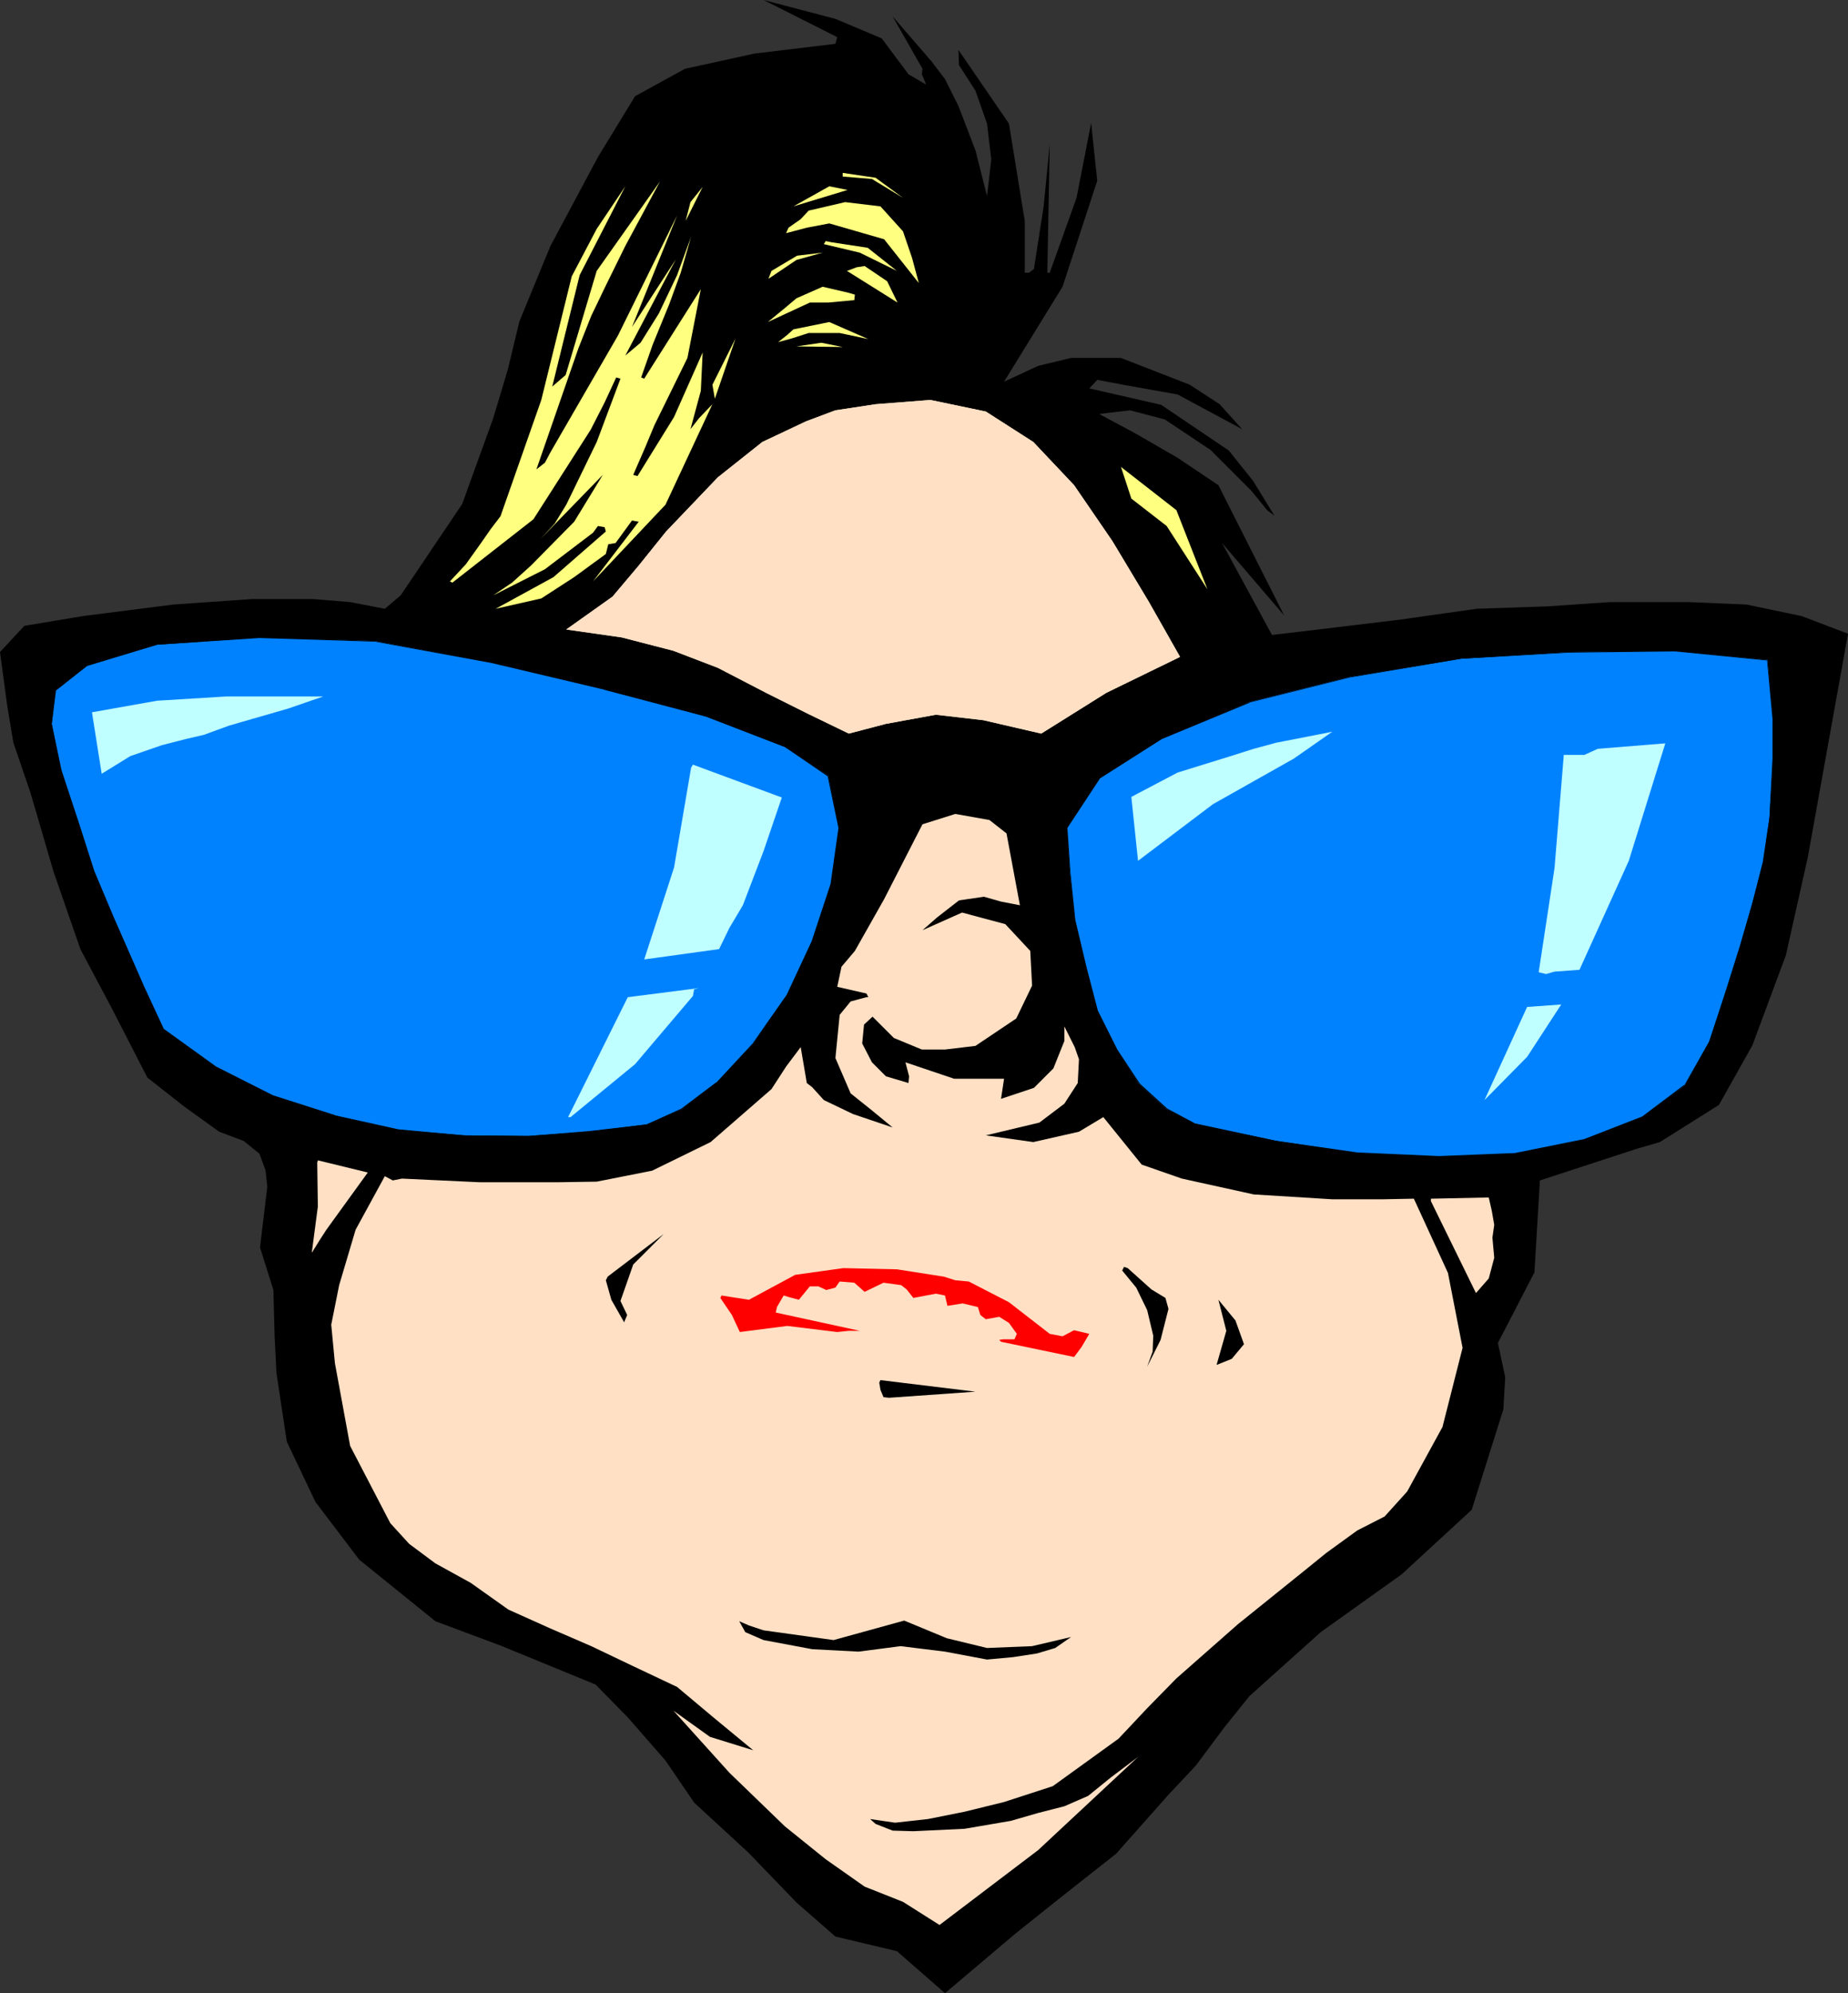
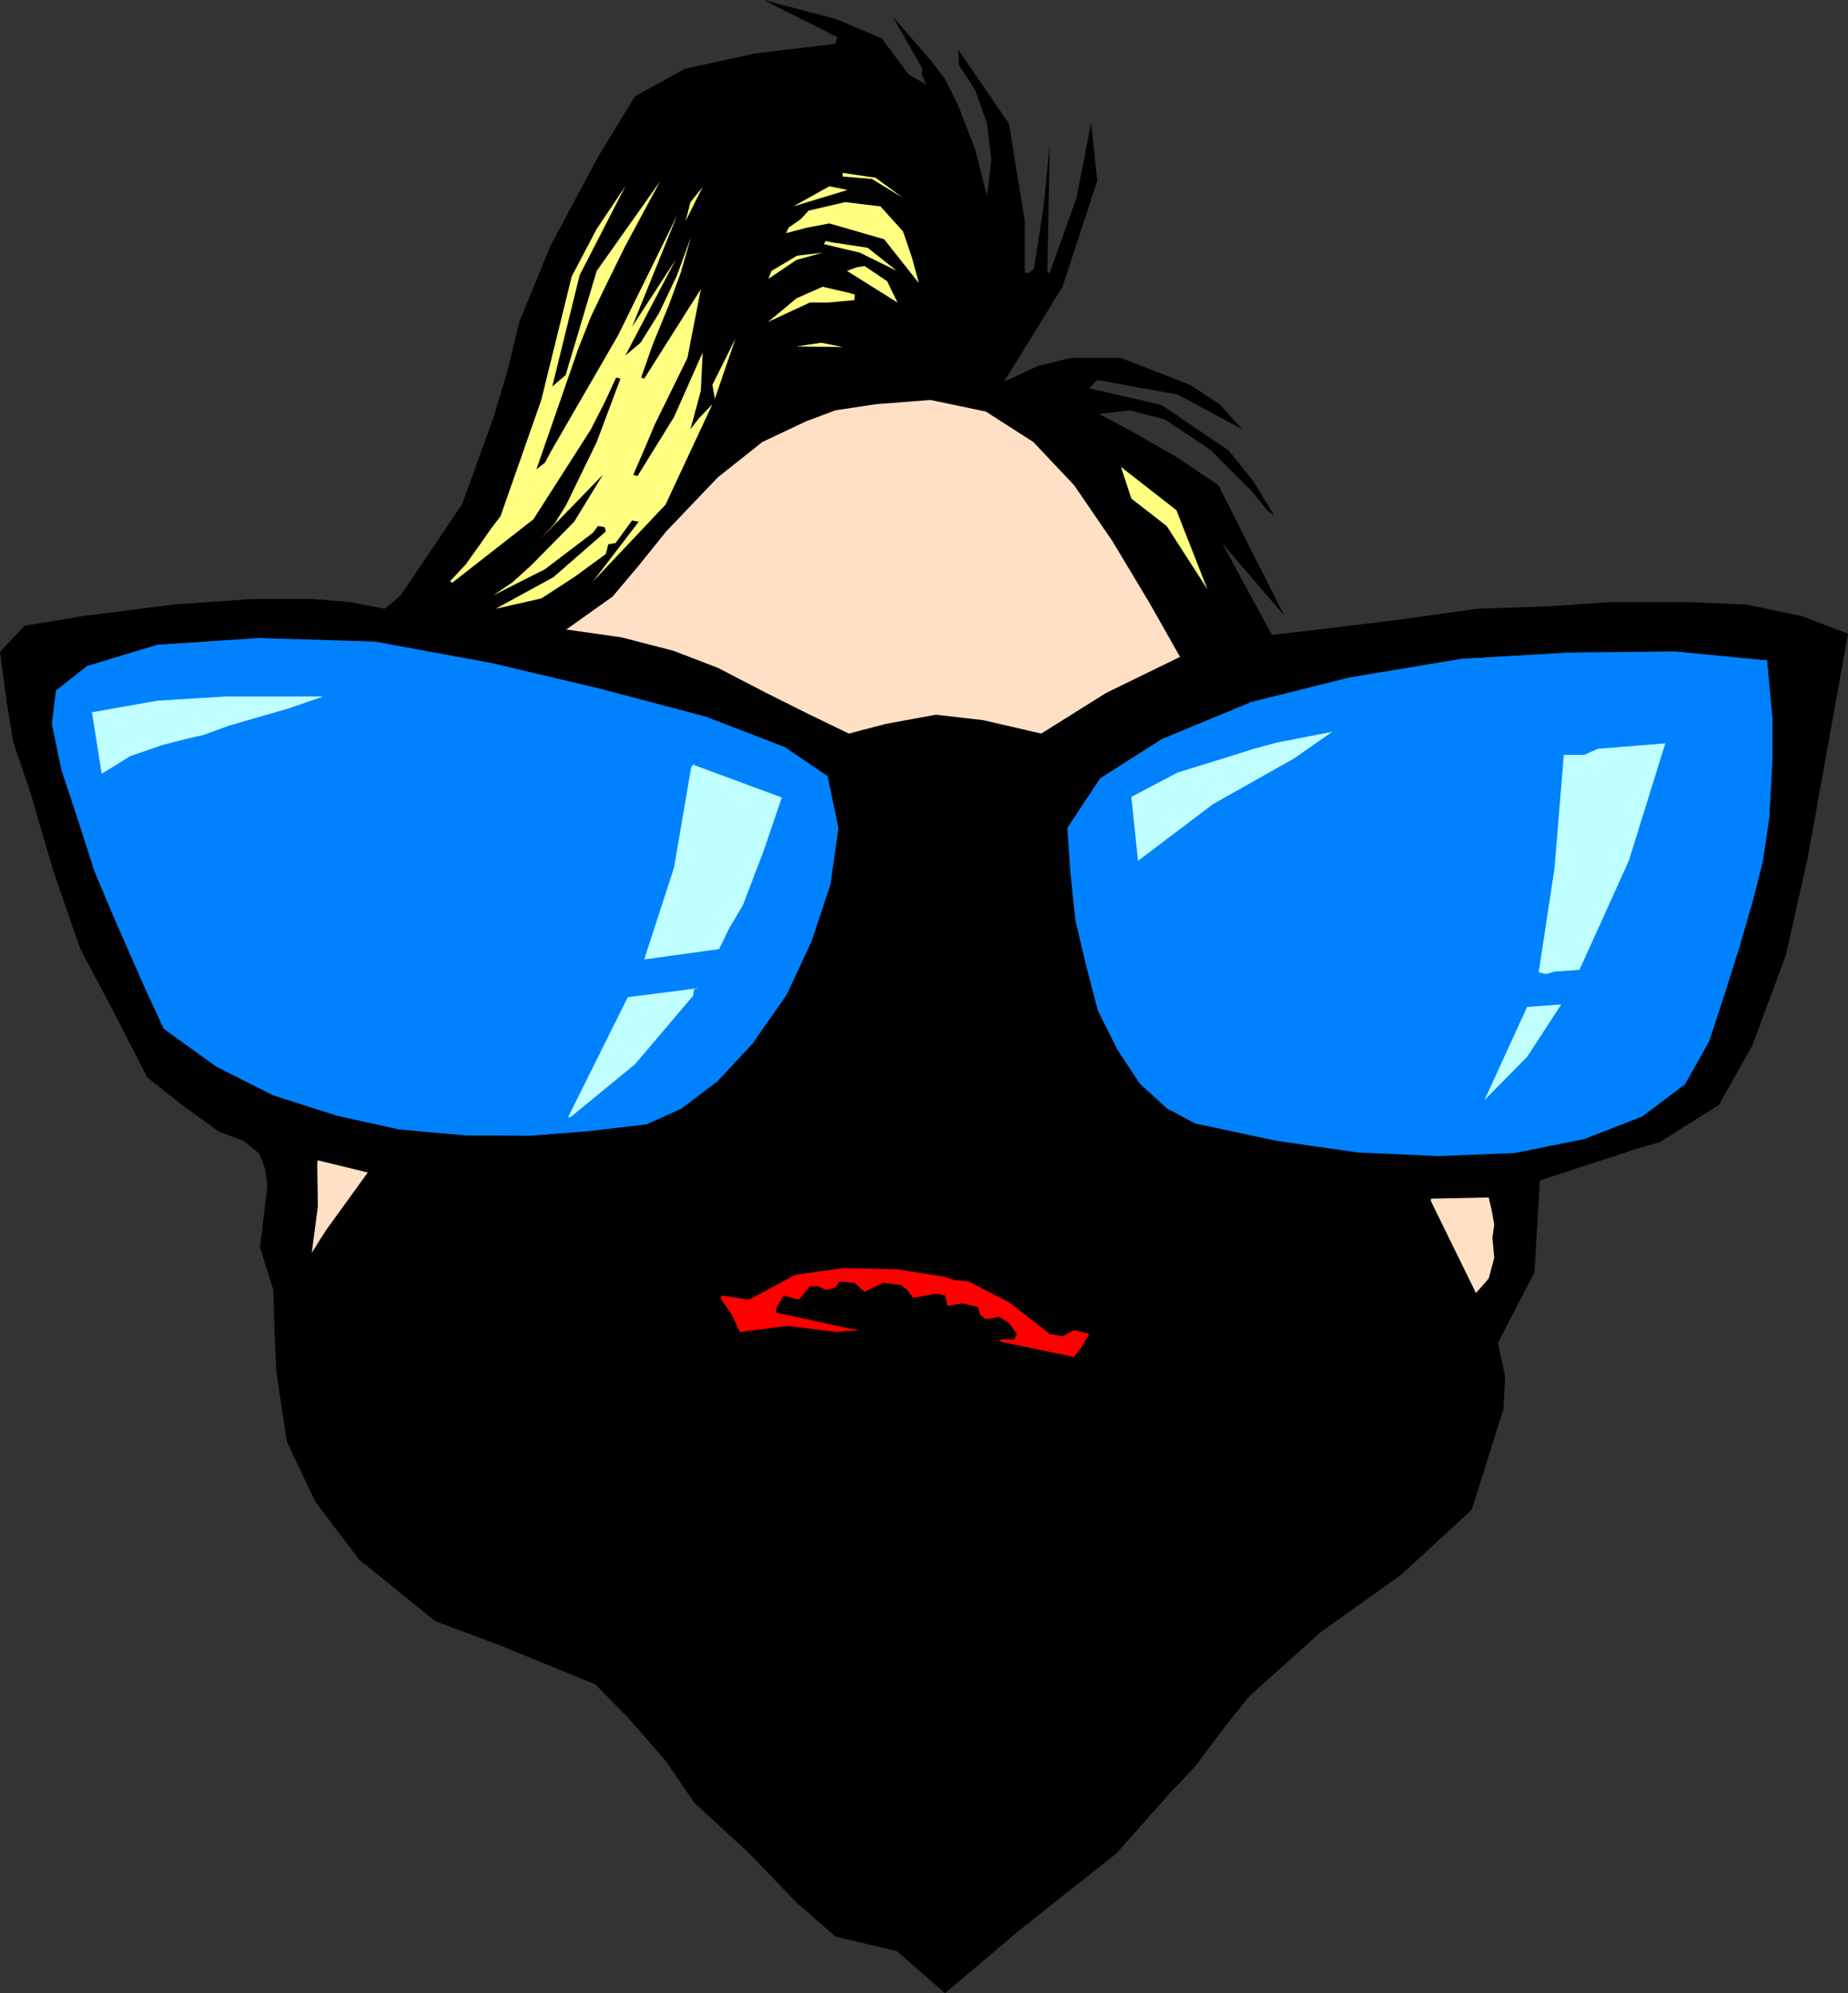
<svg xmlns="http://www.w3.org/2000/svg" xmlns:ns1="http://sodipodi.sourceforge.net/DTD/sodipodi-0.dtd" xmlns:ns2="http://www.inkscape.org/namespaces/inkscape" version="1.0" width="129.766mm" height="139.951mm" id="svg37" ns1:docname="Big Glasses 5.wmf">
  <rect width="100%" height="100%" fill="#333333" stroke="none" />
  <ns1:namedview id="namedview37" pagecolor="#ffffff" bordercolor="#000000" borderopacity="0.25" ns2:showpageshadow="2" ns2:pageopacity="0.0" ns2:pagecheckerboard="0" ns2:deskcolor="#d1d1d1" ns2:document-units="mm" />
  <defs id="defs1">
    <pattern id="WMFhbasepattern" patternUnits="userSpaceOnUse" width="6" height="6" x="0" y="0" />
  </defs>
  <path style="fill:#000000;fill-opacity:1;fill-rule:evenodd;stroke:none" d="m 250.803,528.951 18.907,-15.995 12.766,-10.178 13.736,-10.825 13.898,-15.671 7.272,-7.755 7.595,-10.178 6.626,-8.24 18.907,-16.964 21.493,-15.348 18.584,-17.125 8.403,-26.658 0.485,-8.563 -1.939,-9.047 9.696,-18.741 1.454,-24.396 25.694,-8.401 6.141,-1.777 15.675,-9.855 8.888,-15.833 8.888,-23.911 5.818,-26.011 10.666,-59.293 -12.282,-4.685 -14.706,-3.07 -15.352,-0.646 h -20.846 l -16.483,1.131 -18.907,0.646 -20.523,2.908 -21.493,2.585 -12.282,1.454 -13.251,-24.396 16.483,19.226 -17.453,-34.574 -10.827,-7.27 -11.474,-6.624 -9.373,-5.008 8.242,-0.969 9.211,2.423 12.12,8.078 8.726,8.724 2.101,2.1 4.202,5.17 1.939,1.454 -5.656,-9.209 -6.464,-8.078 -17.938,-12.117 -19.069,-4.362 2.101,-2.262 7.757,1.454 13.574,2.423 17.13,9.209 -5.979,-6.624 -7.918,-5.17 -18.261,-7.109 h -13.251 l -8.726,2.1 -9.05,4.201 15.514,-25.204 9.211,-28.112 -1.616,-15.348 -3.878,19.872 -7.11,19.872 h -0.646 l 0.646,-34.089 -1.616,16.479 -2.586,16.641 -1.293,0.969 h -1.131 V 65.755 58.647 l -4.202,-25.85 -13.413,-19.549 0.162,4.039 4.363,6.786 3.07,8.724 1.131,9.532 -1.131,9.694 -3.07,-12.117 -4.525,-11.794 -3.555,-7.109 -3.555,-4.685 -10.342,-11.956 7.918,13.894 -0.162,1.454 1.131,2.747 -4.686,-2.747 -7.11,-9.532 L 221.715,5.008 202.646,0 l 19.554,9.855 -0.485,1.777 -21.493,2.585 -18.422,4.039 -13.251,7.27 -9.858,16.156 -12.605,23.588 -8.242,20.034 -3.07,12.763 -3.878,12.925 -8.242,22.78 -16.322,24.234 -4.202,3.554 -9.211,-1.777 -9.858,-0.808 H 66.902 L 46.056,160.43 21.978,163.5 6.464,166.085 0,173.032 l 1.939,14.379 1.616,9.694 4.525,13.248 6.141,21.003 7.11,20.518 8.403,15.833 9.373,18.256 9.858,7.755 9.211,6.624 6.464,2.423 4.202,3.393 1.616,4.362 0.485,4.362 -1.939,16.156 3.555,11.309 0.323,12.279 0.485,9.694 2.747,18.256 7.595,15.995 11.635,15.348 20.2,16.318 17.291,6.462 25.21,10.34 8.565,8.724 10.019,11.471 7.595,11.148 14.382,13.248 12.766,13.248 10.342,9.047 16.322,3.877 z" id="path1" />
  <path style="fill:#0082ff;fill-opacity:1;fill-rule:evenodd;stroke:none" d="m 469.124,175.132 1.454,15.671 v 10.501 l -0.97,15.671 -1.616,11.794 -2.909,10.825 -3.232,11.632 -3.555,11.309 -4.686,13.894 -6.464,11.632 -11.312,8.401 -15.352,5.978 -18.422,3.716 -20.2,0.808 -21.654,-0.969 -21.493,-3.231 -21.816,-4.524 -7.272,-3.877 -7.272,-6.624 -5.979,-9.209 -5.171,-10.34 -3.07,-11.794 -2.909,-12.279 -1.293,-12.602 -0.808,-11.794 8.726,-13.248 16.322,-10.34 23.432,-9.855 26.502,-6.624 29.734,-4.847 28.603,-1.777 28.118,-0.323 z" id="path2" />
  <path style="fill:#000000;fill-opacity:1;fill-rule:evenodd;stroke:none" d="m 469.124,175.294 -0.162,-0.162 1.454,15.671 v 10.501 l -0.808,15.671 -1.778,11.794 v 0 l -2.747,10.825 -3.394,11.632 -3.555,11.309 -4.525,13.894 -6.626,11.632 v -0.162 l -11.15,8.401 -15.352,5.978 v 0 l -18.422,3.716 -20.2,0.808 -21.654,-0.969 -21.493,-3.07 -21.816,-4.685 h 0.162 l -7.272,-3.877 v 0 l -7.272,-6.624 v 0 l -5.979,-9.047 -5.171,-10.34 -3.07,-11.794 v 0 l -2.909,-12.279 -1.293,-12.602 -0.808,-11.794 v 0 l 8.726,-13.248 -0.162,0.162 16.483,-10.501 23.432,-9.694 h -0.162 l 26.502,-6.624 29.734,-5.008 28.603,-1.616 28.118,-0.323 24.563,2.423 v -0.162 l -24.563,-2.585 -28.118,0.485 -28.603,1.616 -29.734,5.008 -26.502,6.624 v 0 l -23.432,9.694 -16.322,10.34 -8.888,13.41 0.97,11.794 1.131,12.602 2.909,12.279 v 0 l 3.07,11.794 5.333,10.501 5.979,9.047 7.272,6.624 7.272,4.039 21.816,4.524 21.493,3.231 21.654,0.969 20.2,-0.808 18.422,-3.716 h 0.162 l 15.352,-6.139 11.15,-8.401 6.626,-11.471 4.686,-13.894 3.555,-11.471 3.232,-11.471 2.909,-10.825 v -0.162 l 1.616,-11.794 0.97,-15.671 v -10.501 l -1.616,-15.671 z" id="path3" />
  <path style="fill:#0082ff;fill-opacity:1;fill-rule:evenodd;stroke:none" d="m 57.206,283.055 -13.898,-9.855 -5.171,-11.309 -8.08,-18.418 -5.171,-12.117 -3.878,-12.279 -4.848,-14.702 -2.424,-12.279 0.97,-8.886 8.403,-6.624 18.584,-5.493 27.149,-1.939 30.704,0.969 30.866,5.655 30.058,7.109 26.987,7.27 20.846,8.078 11.474,7.593 2.909,13.894 -2.101,14.864 -5.01,15.187 -6.626,14.217 -9.05,12.925 -9.858,10.501 -9.05,6.947 -9.373,4.039 -15.352,1.939 -15.998,1.131 -17.13,-0.162 -17.453,-1.454 -16.806,-3.716 -16.483,-5.332 z" id="path4" />
  <path style="fill:#000000;fill-opacity:1;fill-rule:evenodd;stroke:none" d="M 57.368,283.055 43.47,273.038 v 0 L 38.299,261.89 30.219,243.472 25.048,231.194 21.17,219.077 16.322,204.375 v 0 l -2.586,-12.279 1.131,-8.886 -0.162,0.162 8.403,-6.624 18.584,-5.655 v 0 l 27.149,-1.777 30.704,0.969 30.866,5.655 30.058,7.109 h -0.162 l 26.987,7.109 21.008,8.078 11.312,7.755 v -0.162 l 2.909,13.894 -2.101,14.864 v 0 l -5.01,15.187 -6.626,14.217 -9.05,12.925 v 0 l -9.696,10.501 v -0.162 l -9.211,6.947 -9.211,4.201 v 0 l -15.352,1.777 -15.998,1.292 -17.13,-0.162 -17.453,-1.616 -16.806,-3.716 h 0.162 l -16.645,-5.332 -15.029,-7.593 -0.162,0.162 15.029,7.755 16.645,5.332 v 0 l 16.806,3.716 17.453,1.454 17.13,0.162 15.998,-1.131 15.514,-1.939 9.211,-4.201 9.211,-6.786 9.696,-10.663 v 0 l 9.211,-12.763 6.626,-14.379 5.01,-15.187 2.101,-14.864 -3.07,-13.894 -11.474,-7.755 -20.846,-8.078 -26.987,-7.27 v 0 l -30.058,-7.109 -30.866,-5.493 -30.704,-1.131 -27.149,1.939 -18.746,5.493 -8.403,6.786 -0.97,8.886 2.424,12.279 v 0 l 4.848,14.864 3.878,12.117 5.333,12.279 7.918,18.418 5.171,11.148 14.059,10.017 z" id="path5" />
  <path style="fill:#bfffff;fill-opacity:1;fill-rule:evenodd;stroke:none" d="m 26.987,205.344 7.595,-4.685 8.403,-2.908 6.302,-1.616 4.848,-1.131 6.626,-2.423 6.141,-1.777 9.534,-2.747 9.373,-3.231 H 72.882 60.115 l -18.422,1.131 -17.291,3.07 z" id="path6" />
  <path style="fill:#ffff80;fill-opacity:1;fill-rule:evenodd;stroke:none" d="m 120.069,154.614 21.493,-16.802 15.19,-23.749 3.717,-7.27 3.07,-6.624 1.131,0.323 -6.302,16.802 -8.08,16.641 -3.07,5.008 -3.717,4.039 16.483,-16.964 -7.595,12.44 -11.474,11.632 -5.01,4.524 -5.01,3.393 13.736,-6.947 12.766,-9.694 1.293,-1.777 1.778,0.323 0.323,1.131 -13.898,12.117 -15.352,8.401 12.12,-2.747 8.726,-5.655 8.403,-6.139 0.646,-2.585 1.939,-0.323 4.363,-5.978 1.778,0.323 -12.12,15.833 19.23,-20.357 12.443,-26.658 -3.555,3.716 -2.262,2.908 2.747,-10.178 0.485,-10.178 -7.595,17.125 -9.696,15.671 -1.131,-0.323 3.232,-7.432 2.424,-5.816 8.726,-17.772 3.555,-18.256 -15.029,23.749 -0.808,-0.323 3.07,-8.724 4.363,-10.663 3.07,-8.401 2.747,-9.532 -3.717,10.178 -4.848,10.178 -3.232,5.17 -1.616,2.585 -4.04,3.393 13.413,-25.527 -11.635,17.933 11.958,-29.566 -15.675,31.828 -17.938,31.02 -1.454,2.747 -2.262,1.777 11.15,-32.151 3.394,-8.563 3.878,-8.078 5.171,-10.501 9.211,-17.125 -16.806,23.749 -8.242,27.627 -3.555,3.07 7.272,-29.566 12.12,-23.588 -7.595,11.309 -6.626,12.602 -8.08,32.797 -10.827,30.858 -2.586,3.393 -2.586,3.716 -4.04,5.655 -4.202,4.524 z" id="path7" />
  <path style="fill:#ffe0c4;fill-opacity:1;fill-rule:evenodd;stroke:none" d="m 84.194,308.581 0.162,11.632 -1.616,12.279 2.101,-3.393 1.778,-2.747 10.989,-15.187 -13.251,-3.231 z" id="path8" />
-   <path style="fill:#ffe0c4;fill-opacity:1;fill-rule:evenodd;stroke:none" d="m 90.011,341.055 -2.101,10.501 0.97,10.178 4.04,21.972 10.666,20.518 5.01,5.493 6.949,5.17 9.373,5.17 10.019,7.109 11.15,5.008 10.827,4.685 10.827,5.17 11.958,5.655 10.019,8.401 10.181,8.401 -11.474,-3.554 -9.696,-6.947 14.867,16.479 14.706,14.217 10.827,8.724 10.342,7.27 10.181,4.039 9.696,6.139 26.179,-19.872 26.502,-24.719 -7.272,5.493 -5.979,4.847 -6.302,2.747 -6.949,1.777 -7.272,2.1 -12.282,2.1 -13.574,0.646 -5.494,-0.162 -4.525,-1.777 -1.454,-1.292 6.626,0.969 8.726,-0.969 9.696,-1.939 10.504,-2.585 12.928,-4.201 17.453,-12.602 7.595,-8.078 7.757,-7.916 16.322,-14.379 17.453,-14.056 5.979,-4.847 8.242,-5.978 7.272,-3.716 5.979,-6.624 9.373,-17.125 5.333,-21.003 -3.878,-19.872 -9.05,-19.71 -8.403,0.162 H 353.58 l -20.846,-1.292 -19.069,-4.201 -10.666,-3.716 -10.181,-12.602 -6.464,3.877 -12.12,2.747 -12.605,-1.777 14.221,-3.393 6.626,-5.008 3.555,-5.493 0.323,-6.301 -1.131,-3.231 -2.747,-5.493 v 3.877 l -2.909,7.27 -5.171,5.17 -8.726,2.908 0.808,-5.332 h -13.251 l -12.928,-4.362 0.97,3.716 -0.162,1.777 -5.979,-1.777 -3.717,-3.716 -2.586,-5.008 0.485,-5.008 2.262,-2.1 5.656,5.655 7.434,3.07 h 6.141 l 8.08,-0.969 10.827,-7.27 4.202,-8.724 -0.485,-9.209 -6.626,-7.109 -11.474,-3.07 -10.504,4.685 3.878,-3.393 5.818,-4.524 6.626,-0.969 4.525,1.292 5.01,0.969 -3.555,-19.064 -4.525,-3.554 -9.05,-1.616 -8.726,2.747 -3.07,5.978 -7.11,13.894 -7.757,13.733 -3.555,4.201 -1.131,5.332 7.757,1.777 0.485,0.969 h -0.485 l -4.202,1.131 -2.909,3.554 -1.131,11.471 4.04,9.371 5.656,4.524 5.494,4.524 -10.504,-3.554 -7.757,-3.716 -3.07,-3.393 -1.454,-1.131 -1.616,-9.532 -3.878,5.17 -3.878,5.978 -16.16,14.056 -15.514,7.593 -14.706,2.908 -10.342,0.162 h -20.685 l -20.685,-0.969 -2.424,0.485 -2.101,-1.131 -7.757,14.217 z" id="path9" />
-   <path style="fill:#ffe0c4;fill-opacity:1;fill-rule:evenodd;stroke:none" d="m 150.288,167.054 14.706,2.1 13.736,3.554 11.797,4.524 12.766,6.624 11.312,5.655 10.666,5.17 9.858,-2.585 13.251,-2.423 12.605,1.454 15.352,3.554 17.291,-10.825 19.554,-9.532 -8.242,-14.54 -9.696,-16.156 -10.181,-14.864 -10.827,-11.471 -12.605,-8.078 -14.706,-3.07 -14.544,1.131 -10.666,1.616 -7.757,2.908 -11.635,5.493 -11.797,9.371 -13.736,14.379 -7.272,9.047 -6.949,8.24 z" id="path10" />
  <path style="fill:#ffe0c4;fill-opacity:1;fill-rule:evenodd;stroke:none" d="m 150.288,167.054 14.706,2.1 13.736,3.554 11.797,4.524 12.766,6.624 11.312,5.655 10.666,5.17 9.858,-2.585 13.251,-2.423 12.605,1.454 15.352,3.554 17.291,-10.825 19.554,-9.532 -8.242,-14.54 -9.696,-16.156 -10.181,-14.864 -10.827,-11.471 -12.605,-8.078 -14.706,-3.07 -14.544,1.131 -10.666,1.616 -7.757,2.908 -11.635,5.493 -11.797,9.371 -13.736,14.379 -7.272,9.047 -6.949,8.24 z" id="path11" />
  <path style="fill:#ffff80;fill-opacity:1;fill-rule:evenodd;stroke:none" d="m 170.973,103.076 -4.363,11.956 -4.363,7.755 5.171,-5.332 z" id="path12" />
  <path style="fill:#ffff80;fill-opacity:1;fill-rule:evenodd;stroke:none" d="m 183.254,53.638 -1.293,5.008 4.525,-9.047 z" id="path13" />
  <path style="fill:#ffff80;fill-opacity:1;fill-rule:evenodd;stroke:none" d="m 170.003,137.488 2.262,-4.201 z" id="path14" />
  <path style="fill:#ffff80;fill-opacity:1;fill-rule:evenodd;stroke:none" d="m 189.072,102.107 0.646,3.716 5.494,-15.995 z" id="path15" />
  <path style="fill:#ffff80;fill-opacity:1;fill-rule:evenodd;stroke:none" d="m 204.747,71.895 -0.808,2.1 7.434,-5.008 6.949,-1.939 -6.787,0.808 z" id="path16" />
  <path style="fill:#ffff80;fill-opacity:1;fill-rule:evenodd;stroke:none" d="m 210.565,54.769 14.382,-4.362 -4.848,-0.969 z" id="path17" />
  <path style="fill:#ffff80;fill-opacity:1;fill-rule:evenodd;stroke:none" d="m 208.625,61.878 5.494,-1.454 5.979,-1.131 14.544,4.201 9.211,11.632 -1.778,-6.624 -2.424,-7.109 -5.979,-6.624 -9.373,-1.131 -9.696,2.262 -2.101,2.262 -3.232,2.262 z" id="path18" />
  <path style="fill:#ffff80;fill-opacity:1;fill-rule:evenodd;stroke:none" d="m 203.777,85.466 4.525,-2.1 6.626,-3.07 h 4.848 l 6.949,-0.646 0.162,-1.454 -1.616,-0.485 -6.949,-1.616 -6.949,3.07 -3.07,2.585 z" id="path19" />
  <path style="fill:#bfffff;fill-opacity:1;fill-rule:evenodd;stroke:none" d="m 150.773,296.464 h 0.646 l 17.13,-14.056 15.352,-18.095 0.323,-1.777 1.293,-0.323 -18.907,2.423 z" id="path20" />
-   <path style="fill:#ffff80;fill-opacity:1;fill-rule:evenodd;stroke:none" d="m 206.525,90.797 3.555,-0.969 4.525,-1.454 h 8.242 l 7.595,1.616 -10.342,-4.524 -9.534,1.939 -1.616,1.454 z" id="path21" />
  <path style="fill:#ffff80;fill-opacity:1;fill-rule:evenodd;stroke:none" d="m 211.373,91.928 12.282,0.162 -5.656,-1.131 z" id="path22" />
  <path style="fill:#ffff80;fill-opacity:1;fill-rule:evenodd;stroke:none" d="m 223.654,46.853 7.757,0.646 8.242,5.008 -7.272,-5.332 -8.726,-1.292 z" id="path23" />
  <path style="fill:#ffff80;fill-opacity:1;fill-rule:evenodd;stroke:none" d="m 218.645,64.786 9.534,2.262 9.858,4.847 -7.757,-6.139 -9.534,-1.454 -1.616,-0.323 z" id="path24" />
  <path style="fill:#bfffff;fill-opacity:1;fill-rule:evenodd;stroke:none" d="m 183.416,203.728 -4.525,26.496 -7.918,24.396 19.877,-2.747 2.747,-5.655 3.555,-5.978 5.494,-14.379 4.848,-14.217 -23.594,-8.724 z" id="path25" />
  <path style="fill:#ffff80;fill-opacity:1;fill-rule:evenodd;stroke:none" d="m 224.785,71.895 13.413,8.401 -2.747,-5.655 -5.979,-4.039 -2.101,0.323 z" id="path26" />
  <path style="fill:#000000;fill-opacity:1;fill-rule:evenodd;stroke:none" d="m 160.792,339.763 1.454,5.17 3.394,5.978 0.808,-1.939 -1.778,-3.716 3.394,-9.694 8.08,-8.078 -14.867,11.309 z" id="path27" />
  <path style="fill:#ff0000;fill-opacity:1;fill-rule:evenodd;stroke:none" d="m 191.173,344.448 3.07,4.524 2.101,4.524 12.605,-1.616 13.251,1.616 3.07,-0.323 h 2.909 l -22.301,-4.847 0.323,-1.454 1.778,-3.07 1.616,0.485 2.424,0.646 2.909,-3.554 h 2.262 l 2.101,0.969 2.424,-0.646 1.131,-1.616 3.878,0.323 2.747,2.423 5.01,-2.423 4.686,0.646 1.454,1.131 1.778,2.262 5.979,-1.131 2.424,0.485 0.646,2.747 4.04,-0.646 4.04,0.969 0.646,2.1 1.454,1.131 3.555,-0.646 2.586,1.616 2.101,2.908 -0.646,1.454 h -3.07 l -0.97,0.162 0.485,0.485 19.392,4.039 1.939,-2.585 2.101,-3.554 -4.04,-0.969 -3.07,1.616 -3.394,-0.646 -10.827,-8.401 -10.666,-5.493 -3.555,-0.323 -3.07,-0.969 -12.443,-1.939 -14.221,-0.323 -12.766,1.777 -12.282,6.624 -7.272,-1.131 z" id="path28" />
  <path style="fill:#000000;fill-opacity:1;fill-rule:evenodd;stroke:none" d="m 197.798,433.145 4.848,2.1 12.928,2.423 12.282,0.646 11.15,-1.454 11.797,1.454 11.15,2.1 6.949,-0.646 6.302,-0.969 4.848,-1.454 4.202,-2.908 -10.342,2.423 -11.958,0.485 -10.666,-2.585 -11.312,-4.685 -18.746,5.17 -18.584,-2.585 -3.878,-1.292 -2.586,-1.131 z" id="path29" />
  <path style="fill:#000000;fill-opacity:1;fill-rule:evenodd;stroke:none" d="m 233.35,366.905 0.323,1.939 0.808,1.939 1.454,0.162 22.947,-1.616 -25.21,-3.07 z" id="path30" />
  <path style="fill:#ffff80;fill-opacity:1;fill-rule:evenodd;stroke:none" d="m 300.252,132.318 9.373,7.27 10.827,16.802 -8.242,-21.003 -14.706,-11.471 z" id="path31" />
  <path style="fill:#bfffff;fill-opacity:1;fill-rule:evenodd;stroke:none" d="m 302.03,228.447 19.877,-15.025 21.493,-12.117 10.181,-7.109 -14.867,2.908 -5.979,1.616 -6.626,2.1 -13.574,4.201 -12.282,6.462 z" id="path32" />
  <path style="fill:#000000;fill-opacity:1;fill-rule:evenodd;stroke:none" d="m 297.828,337.178 3.717,4.524 2.909,5.978 1.616,6.786 -0.162,4.201 -1.454,4.039 3.555,-7.109 2.101,-8.24 -0.808,-2.908 -3.717,-2.262 -6.302,-5.655 -0.97,-0.323 z" id="path33" />
  <path style="fill:#000000;fill-opacity:1;fill-rule:evenodd;stroke:none" d="m 323.361,344.933 2.101,8.24 -2.586,9.047 4.04,-1.616 3.232,-3.877 -2.262,-6.301 z" id="path34" />
  <path style="fill:#ffe0c4;fill-opacity:1;fill-rule:evenodd;stroke:none" d="m 379.76,318.76 11.958,24.396 3.394,-3.877 1.454,-5.493 -0.485,-5.332 0.485,-3.393 -0.646,-3.716 -0.808,-3.554 -15.352,0.323 z" id="path35" />
  <path style="fill:#bfffff;fill-opacity:1;fill-rule:evenodd;stroke:none" d="m 414.988,200.82 -2.424,29.566 -4.202,27.627 1.939,0.485 2.262,-0.646 6.626,-0.485 13.09,-28.919 9.696,-31.181 -17.938,1.454 -3.555,1.616 h -5.494 z" id="path36" />
  <path style="fill:#bfffff;fill-opacity:1;fill-rule:evenodd;stroke:none" d="m 393.98,291.941 11.312,-11.471 9.05,-13.894 -9.05,0.646 z" id="path37" />
</svg>